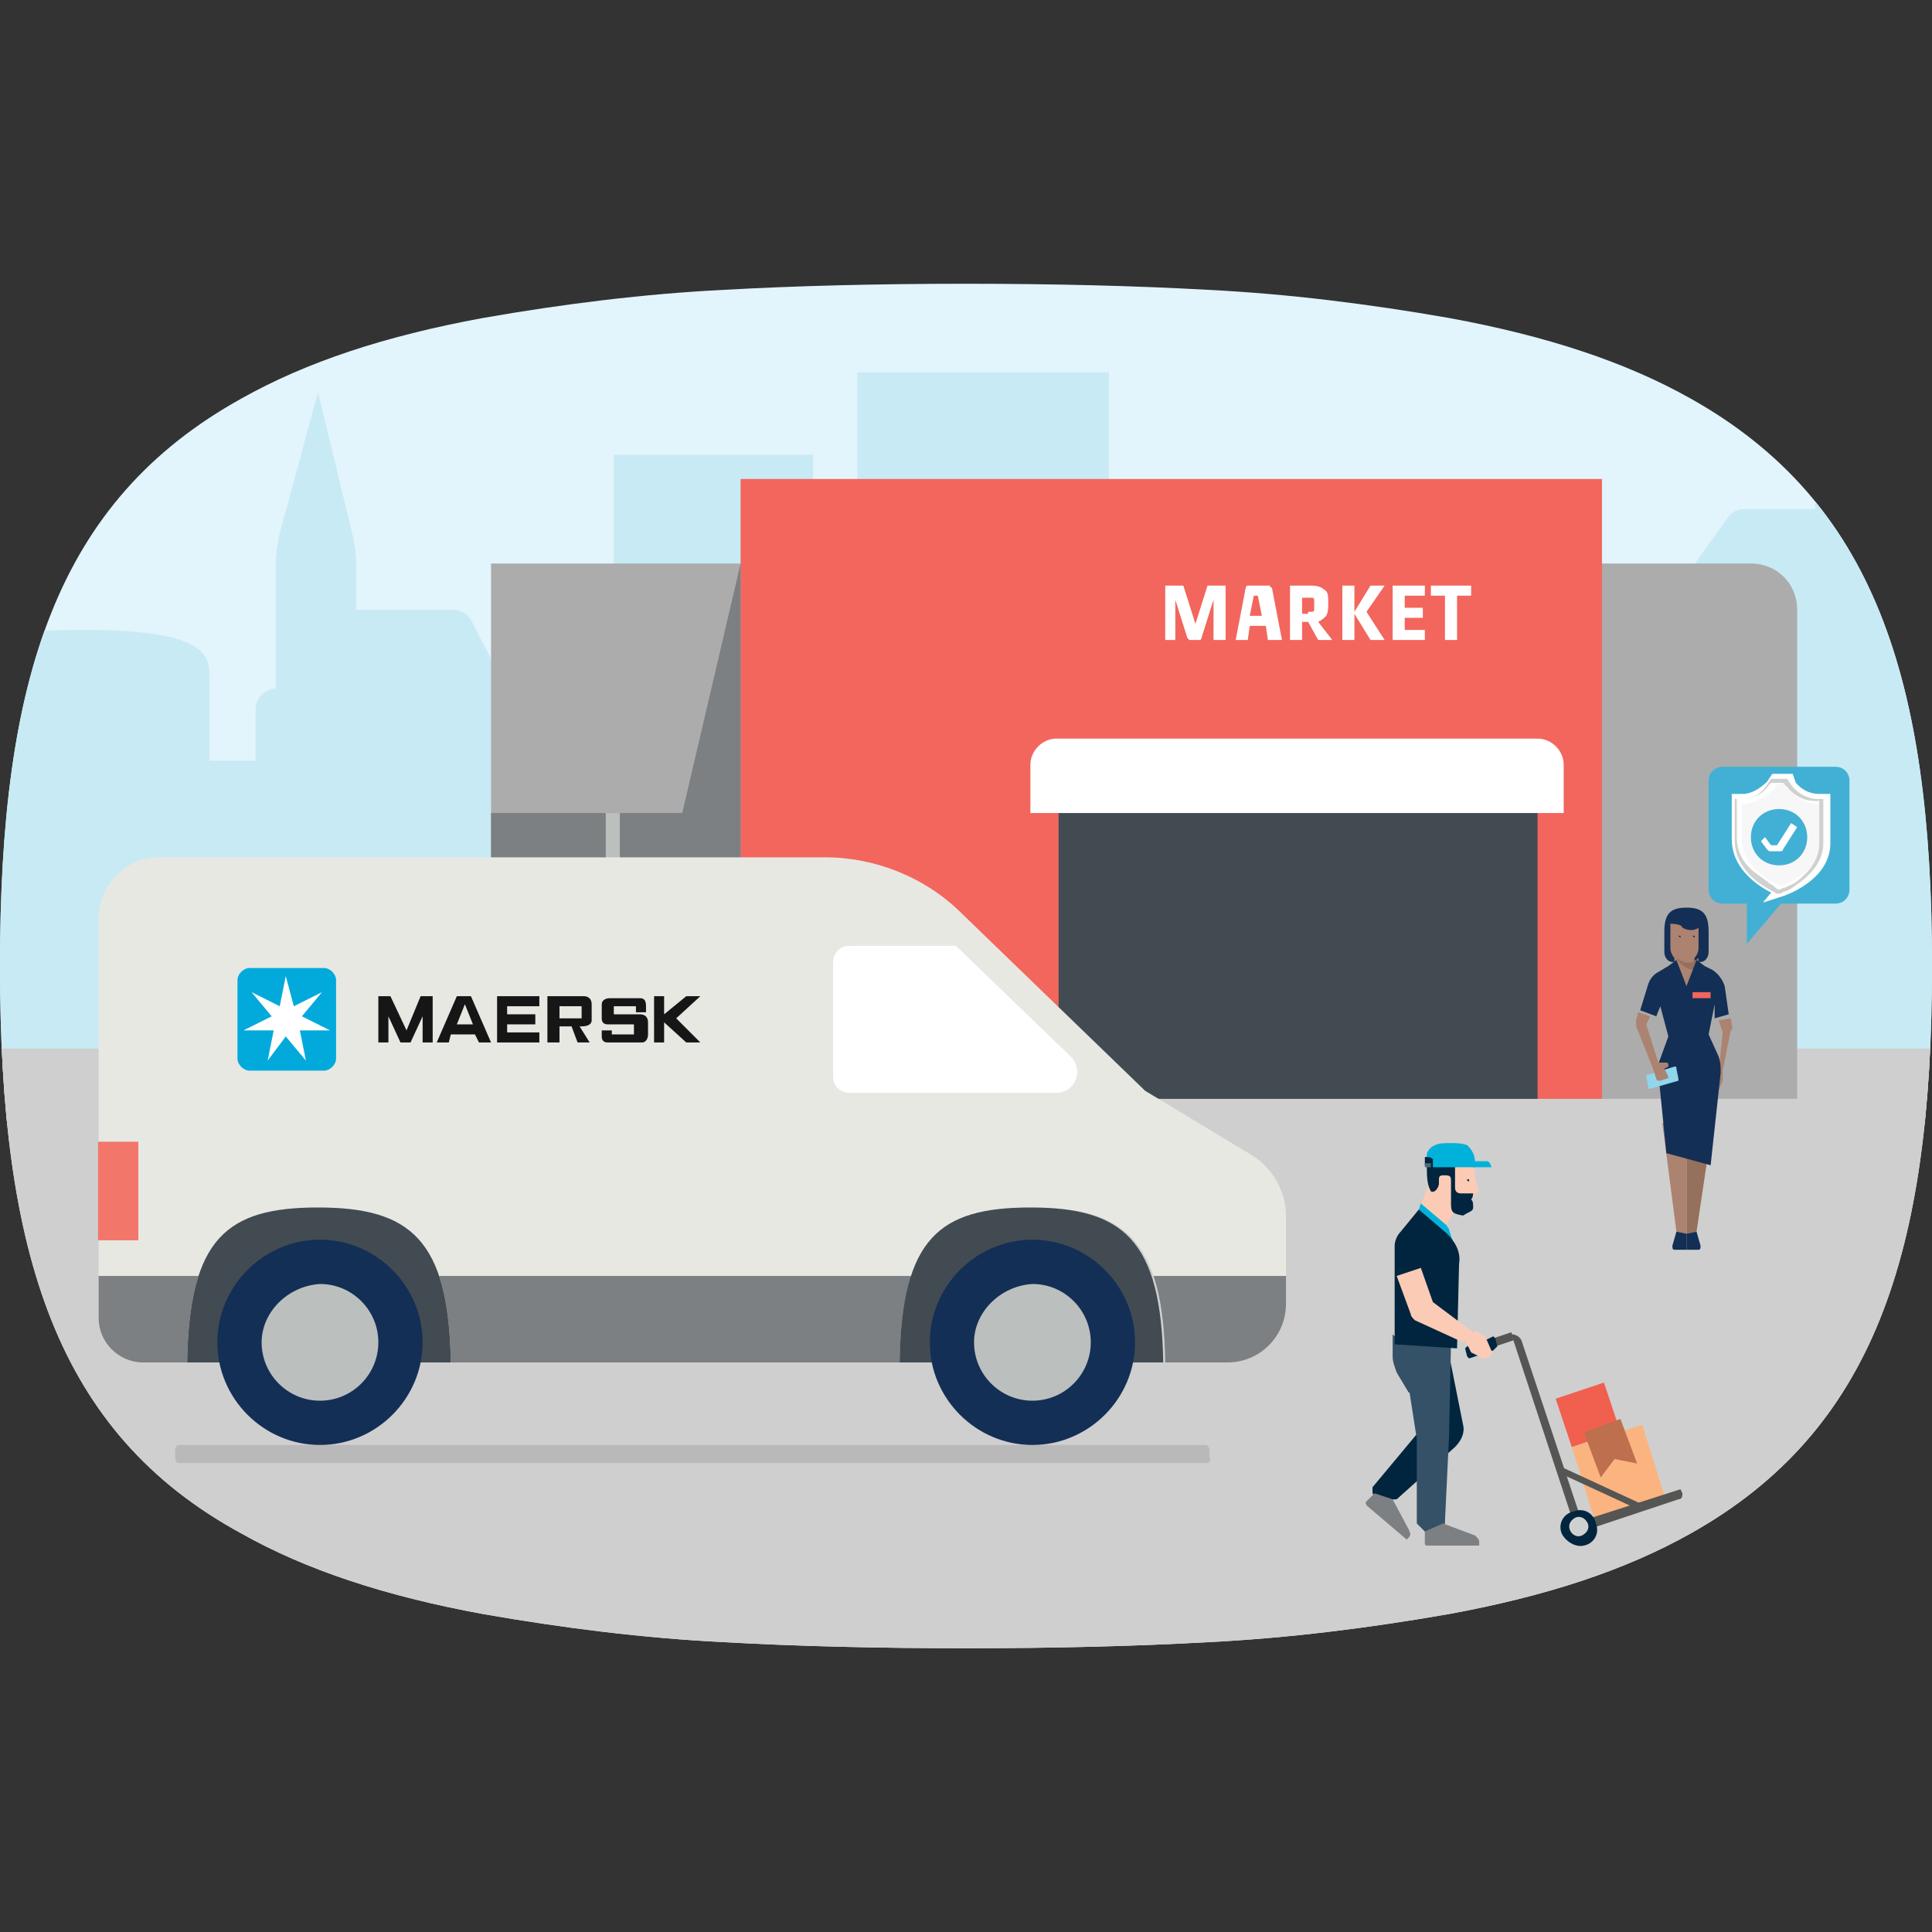
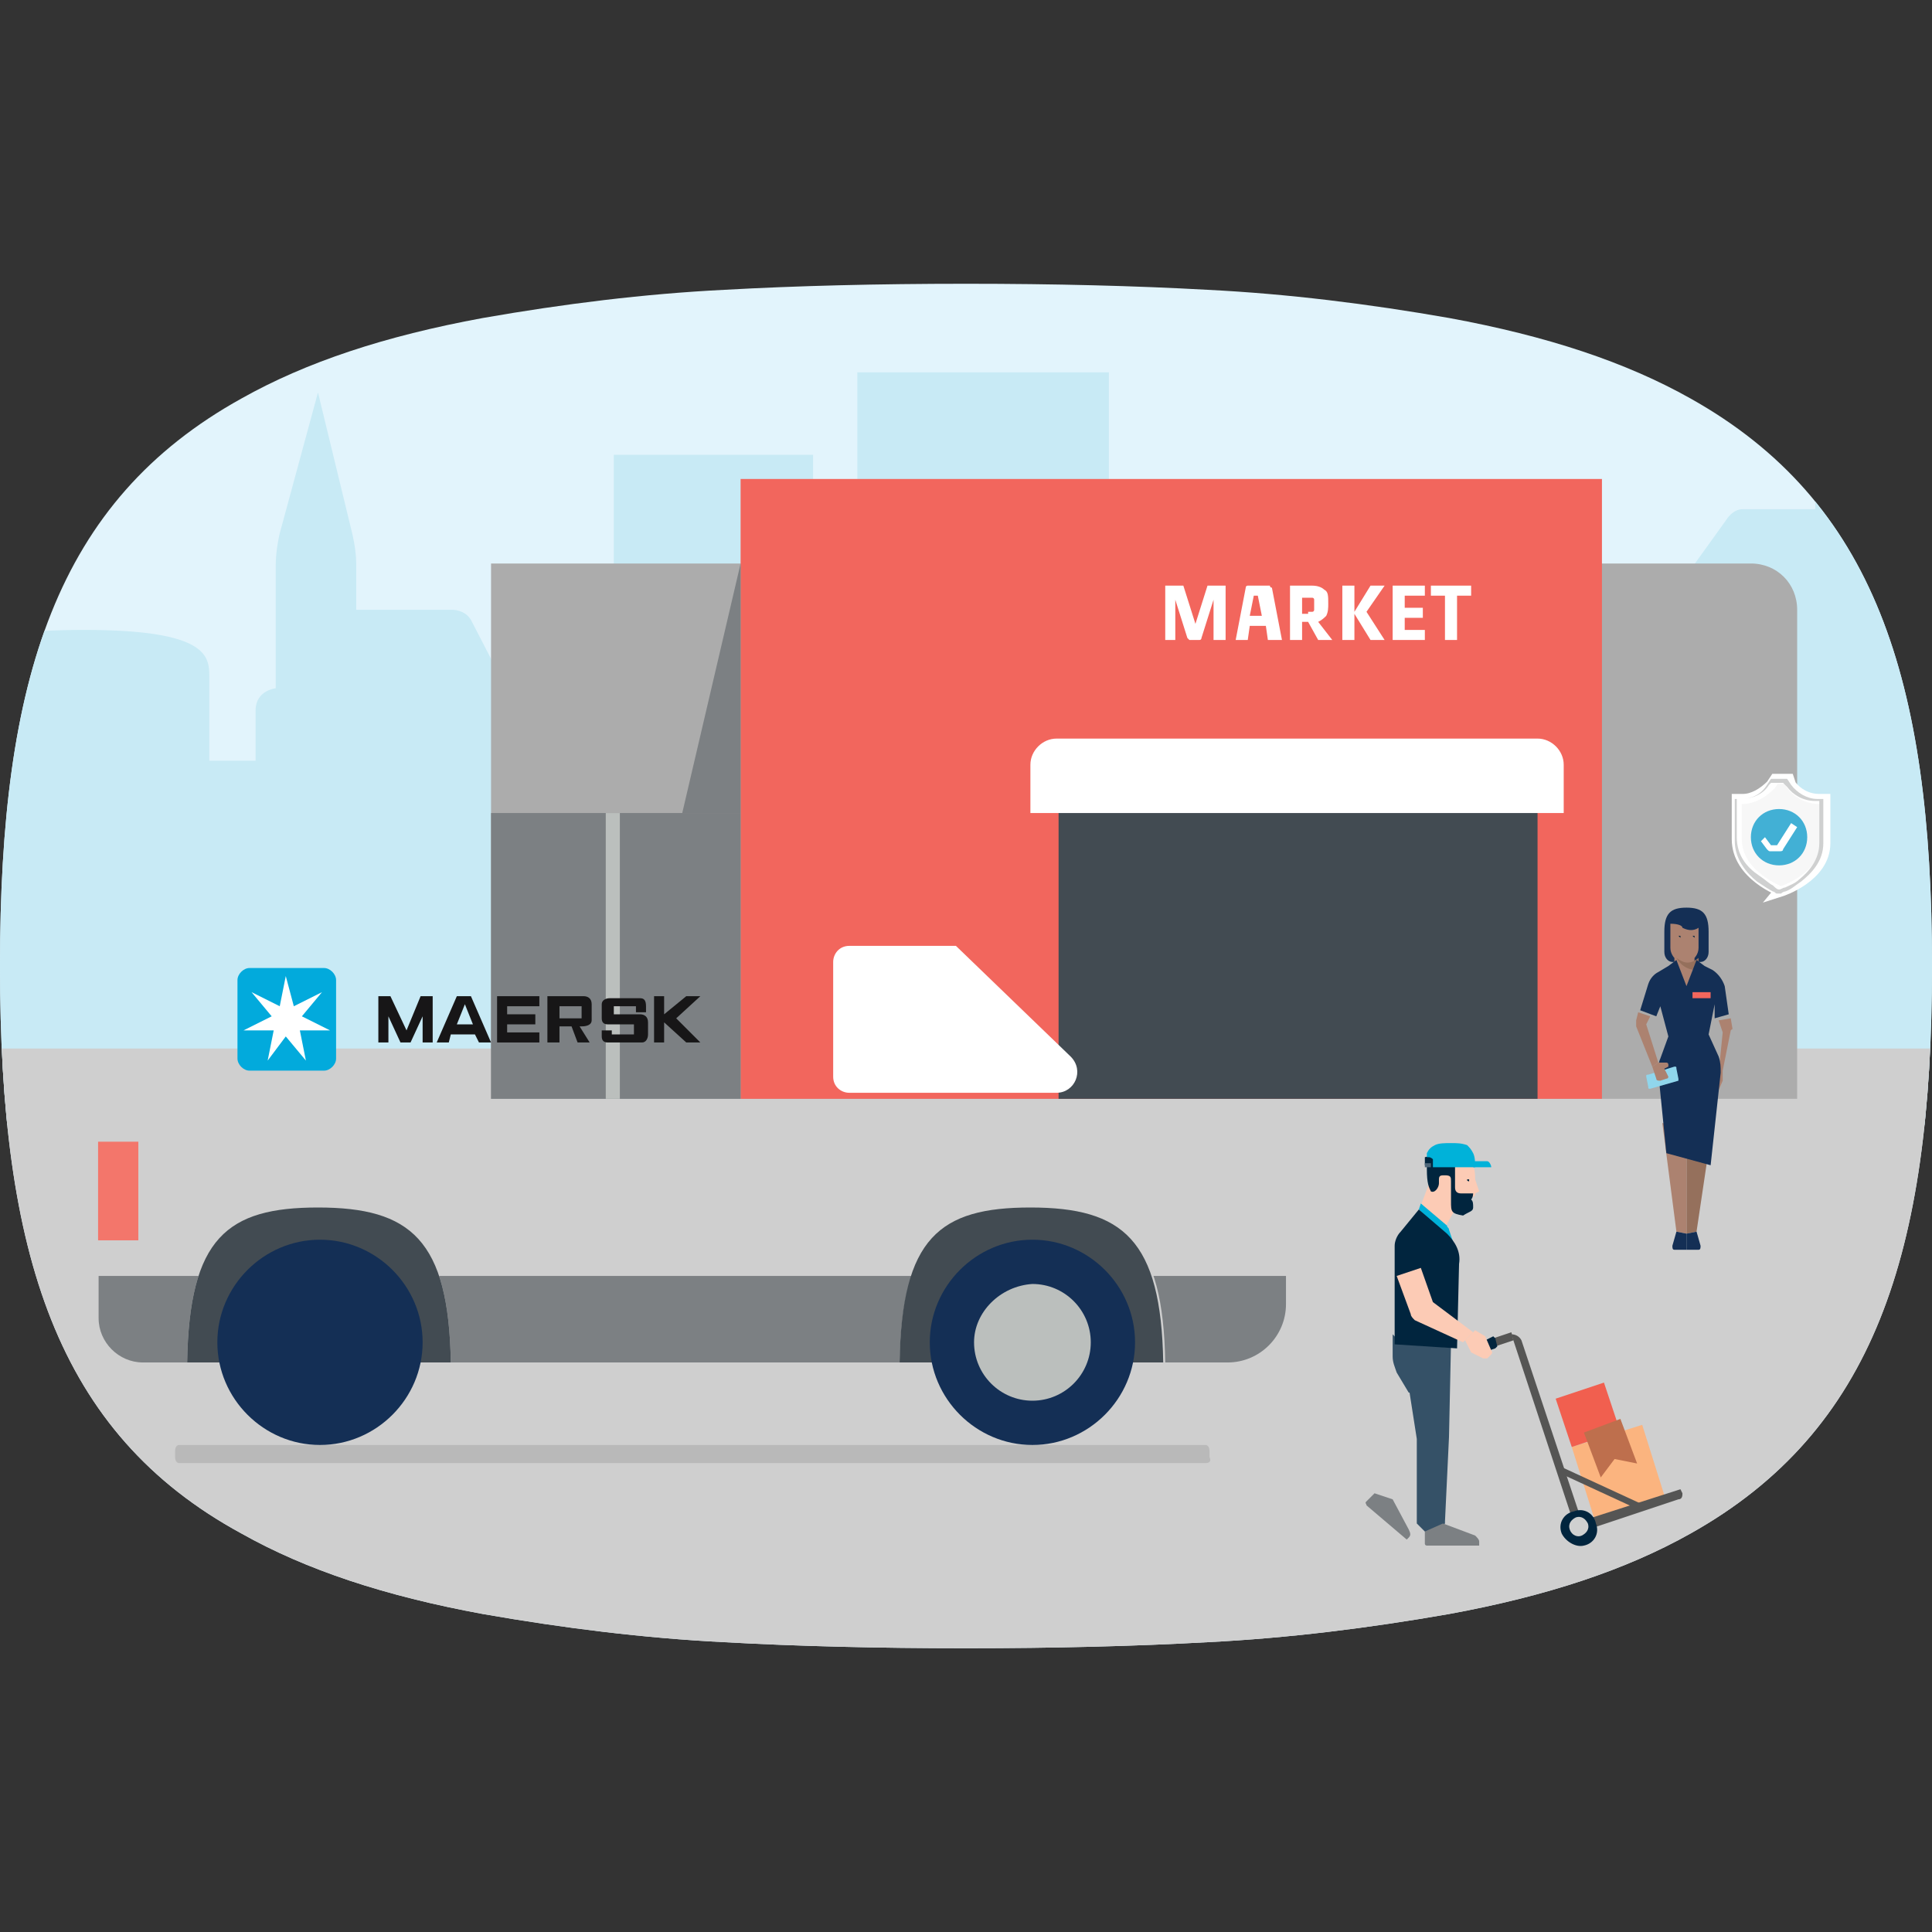
<svg xmlns="http://www.w3.org/2000/svg" xmlns:xlink="http://www.w3.org/1999/xlink" version="1.1" id="Layer_1" x="0px" y="0px" viewBox="0 0 96 96" style="enable-background:new 0 0 96 96;" xml:space="preserve">
  <rect x="0" y="0" width="96" height="96" fill="#333333" stroke="none" />
  <style type="text/css">
	.st0{fill:#E2F4FC;}
	.st1{clip-path:url(#SVGID_00000021082908471578710300000018298430797583861680_);}
	.st2{fill:#E5E5E5;}
	.st3{fill:#C2E5E2;}
	.st4{fill:#F37968;}
	.st5{fill:#555554;}
	.st6{fill:#FFFFFF;}
	.st7{fill:none;stroke:#F3735F;stroke-width:5.096;stroke-miterlimit:41.26;}
	.st8{fill:#878787;}
	.st9{fill:none;stroke:#878787;stroke-width:5.096;stroke-miterlimit:41.26;}
	.st10{fill:#FBB57F;}
	.st11{fill:#BF6E4D;}
	.st12{fill:#BF6E4D;stroke:#BF6E4D;stroke-width:1.081;stroke-miterlimit:41.26;}
	.st13{fill:#F15F4F;}
	.st14{fill:none;stroke:#F15F4F;stroke-width:4.126;stroke-miterlimit:41.26;}
	.st15{fill:none;stroke:#F15F4F;stroke-width:4;stroke-miterlimit:41.26;}
	.st16{fill:#F26A57;}
	.st17{fill:#F7F7F7;}
	.st18{clip-path:url(#SVGID_00000121237904270946245870000000205077857245690273_);}
	.st19{fill-rule:evenodd;clip-rule:evenodd;fill:#E5F5FC;}
	
		.st20{clip-path:url(#SVGID_00000073705237894522092860000000468176232742472886_);fill-rule:evenodd;clip-rule:evenodd;fill:#CFCFCF;}
	.st21{fill:#DCDBDB;}
	.st22{fill:none;}
	.st23{fill-rule:evenodd;clip-rule:evenodd;fill:none;}
	.st24{fill:#4DB5AB;}
	.st25{fill:#FFA201;}
	.st26{fill:#963700;}
	.st27{clip-path:url(#SVGID_00000090268888926399264790000013299713354109964693_);}
	.st28{fill:#B0DFDC;}
	.st29{fill:#EDF8FC;}
	.st30{clip-path:url(#SVGID_00000090268888926399264790000013299713354109964693_);fill:#CFCFCF;}
	.st31{fill:#00B2D9;}
	.st32{fill:#F7F8F8;}
	.st33{fill:#EDEDEE;}
	.st34{fill:#E2E2E2;}
	.st35{fill:#010101;}
	.st36{fill:#01253E;}
	.st37{fill:#CFD0D0;}
	.st38{clip-path:url(#SVGID_00000040553745619232572340000005606348182116392364_);}
	.st39{clip-path:url(#SVGID_00000092452872527001967450000010902504163499686571_);}
	.st40{fill:#868686;}
	.st41{fill:none;stroke:#868686;stroke-width:5.096;stroke-miterlimit:41.26;}
	.st42{fill:#FBB47F;}
	.st43{fill:#BE6F4D;}
	.st44{fill:#BE6F4D;stroke:#BE6F4D;stroke-width:1.081;stroke-miterlimit:41.26;}
	.st45{fill:#727272;}
	.st46{fill:#FFD188;}
	.st47{fill:#FCB33C;}
	.st48{fill:#F99E1C;}
	.st49{clip-path:url(#SVGID_00000148630150023992079550000007170701569776646820_);}
	.st50{fill:#0475B1;}
	.st51{fill:#FBAB2A;}
	.st52{fill-rule:evenodd;clip-rule:evenodd;fill:#6C4B3F;}
	.st53{fill:#6C4B3F;}
	.st54{fill:#B5816B;}
	.st55{fill:#FEC668;}
	.st56{fill:#F36F21;}
	.st57{fill:#BFC8CF;}
	.st58{fill:#E8E7E7;}
	.st59{fill:#ACACAC;}
	.st60{fill:#E5F5FC;}
	.st61{opacity:0.85;fill:#898989;enable-background:new    ;}
	.st62{fill:#CBD1D6;}
	.st63{clip-path:url(#SVGID_00000170975059123007128220000006403761037087132802_);fill:#A2D7E9;}
	.st64{clip-path:url(#SVGID_00000178914738752228052820000015227047493868367779_);fill:#A2D7E9;}
	.st65{fill:#F36F5C;}
	.st66{fill:#C6E6F1;}
	.st67{fill:#F6BA82;}
	.st68{fill:#FFECCC;}
	.st69{fill:#434B53;}
	.st70{fill:#41ADD2;}
	.st71{fill:#CFE7F5;}
	.st72{fill:#05253B;}
	.st73{fill:#BBBEBB;}
	.st74{fill:#CFCFCE;}
	.st75{opacity:0.5;}
	.st76{fill:#C7C6C5;}
	.st77{fill:#00A9DB;}
	.st78{fill:#171718;}
	.st79{opacity:0.4;fill:#606161;enable-background:new    ;}
	.st80{fill:#777877;}
	.st81{fill:#AD836F;}
	.st82{fill:#966F5B;}
	.st83{fill:#71C4BC;}
	.st84{opacity:0.4;fill:#606161;}
	.st85{fill:#6E6C6B;}
	.st86{fill:#E8E8E3;}
	.st87{fill:#171617;}
	.st88{fill:#02AADC;}
	.st89{fill:#F3766B;}
	.st90{fill:#424B52;}
	.st91{fill:#142F55;}
	.st92{fill:#BBBFBD;}
	.st93{fill:#7C8083;}
	.st94{fill:#5FC4B8;}
	.st95{fill:#FAC194;}
	.st96{fill:#BF6E4C;}
	.st97{fill:#D09780;}
	.st98{fill:#FCE0C9;}
	.st99{fill:#FCC89F;}
	.st100{fill:#FCD3B4;}
	.st101{fill:#B6DFF4;}
	.st102{fill-rule:evenodd;clip-rule:evenodd;fill:#B6DFF4;}
	.st103{fill:#E2F3F8;}
	
		.st104{opacity:0.85;clip-path:url(#SVGID_00000150801637717186271950000011149358453439454387_);fill:#898989;enable-background:new    ;}
	.st105{clip-path:url(#SVGID_00000150801637717186271950000011149358453439454387_);}
	.st106{fill:#C8EAF5;}
	.st107{fill:#9DA1A5;}
	.st108{fill:#F2665D;}
	.st109{fill:#95705C;}
	.st110{fill:#AC8270;}
	.st111{fill:#FCCEBA;}
	.st112{fill:#04253C;}
	.st113{fill:#90D6EC;}
	.st114{clip-path:url(#SVGID_00000117637003605510227260000004829734836255463552_);}
	.st115{clip-path:url(#SVGID_00000139990490750040806700000006247926215897913023_);}
	.st116{clip-path:url(#SVGID_00000039813762327120322640000009818030803003468453_);}
	.st117{fill:#355167;}
	.st118{fill:#FCCBB5;}
	.st119{fill:#4E677A;}
	.st120{fill:#777777;}
	.st121{fill:#959595;}
	.st122{clip-path:url(#SVGID_00000115486252989356540810000013242132502018229663_);}
	.st123{clip-path:url(#SVGID_00000115486252989356540810000013242132502018229663_);fill:#CFCFCF;}
	.st124{clip-path:url(#SVGID_00000002365544430618602860000010703781235347498626_);}
	.st125{clip-path:url(#SVGID_00000168116518483875243800000008526008161819128218_);}
	.st126{clip-path:url(#SVGID_00000168116518483875243800000008526008161819128218_);fill:#CFCFCF;}
	.st127{clip-path:url(#SVGID_00000105401935501415394750000016536086982484472745_);}
	.st128{clip-path:url(#SVGID_00000065777149642310474520000006350938567491656121_);}
	.st129{clip-path:url(#SVGID_00000121275862894186316570000012657601012860768674_);}
	.st130{clip-path:url(#SVGID_00000017497165389335851560000007308854456844800647_);}
	.st131{clip-path:url(#SVGID_00000017497165389335851560000007308854456844800647_);fill:#CFCFCF;}
	.st132{clip-path:url(#SVGID_00000148651210376887656930000011521647790048771212_);}
	.st133{clip-path:url(#SVGID_00000054258132300819596440000009357124140250518418_);}
	.st134{fill-rule:evenodd;clip-rule:evenodd;fill:#CFCFCF;}
	
		.st135{clip-path:url(#SVGID_00000094576809211616789360000008581749392266503823_);fill-rule:evenodd;clip-rule:evenodd;fill:#CFCFCF;}
	.st136{opacity:0.2;fill:#606161;enable-background:new    ;}
	.st137{clip-path:url(#SVGID_00000064314225823184377720000003202862314890827149_);}
	.st138{clip-path:url(#SVGID_00000157275105870474454310000000069691016733142710_);}
	
		.st139{clip-path:url(#SVGID_00000119818101994402461430000010158533020108134299_);fill-rule:evenodd;clip-rule:evenodd;fill:#CFCFCF;}
	.st140{clip-path:url(#SVGID_00000119818101994402461430000010158533020108134299_);}
	.st141{clip-path:url(#SVGID_00000165952805708035417010000016870825296181678505_);fill:#E5E5E5;}
	.st142{clip-path:url(#SVGID_00000084494688218838521770000018057224995103436452_);}
	.st143{fill:none;stroke:#00AEEF;stroke-width:0.5;stroke-miterlimit:41.26;}
	.st144{fill:none;stroke:#00AEEF;stroke-width:0.5;stroke-miterlimit:41.26;stroke-dasharray:4.988,4.988;}
	.st145{clip-path:url(#SVGID_00000103228127540583685270000001739439605021896638_);}
	.st146{fill:none;stroke:#878787;stroke-width:0.1;stroke-miterlimit:41.26;}
	.st147{clip-path:url(#SVGID_00000000215045442593091730000006878071247750654141_);}
	.st148{clip-path:url(#SVGID_00000011021891457582495920000014302406147661813127_);}
	.st149{clip-path:url(#SVGID_00000011021891457582495920000014302406147661813127_);fill:#F7F7F7;}
	.st150{clip-path:url(#SVGID_00000142866448852167353190000017298206263154607294_);}
	
		.st151{clip-path:url(#SVGID_00000173143804670325863260000017943170072967949484_);fill-rule:evenodd;clip-rule:evenodd;fill:#CFCFCF;}
	.st152{clip-path:url(#SVGID_00000007411479316179079040000002475226462251879334_);}
	.st153{clip-path:url(#SVGID_00000170963085263808478760000013455897763573409437_);}
	
		.st154{clip-path:url(#SVGID_00000065776483188495138190000007123431601574257073_);fill-rule:evenodd;clip-rule:evenodd;fill:#CFCFCF;}
	.st155{clip-path:url(#SVGID_00000065776483188495138190000007123431601574257073_);}
	.st156{clip-path:url(#SVGID_00000025443748976823551010000003189000750143187343_);fill:#E5E5E5;}
	.st157{clip-path:url(#SVGID_00000121992676622670243050000002932259872799947400_);}
	
		.st158{clip-path:url(#SVGID_00000091000615303104279180000011410997157517050759_);fill-rule:evenodd;clip-rule:evenodd;fill:#CFCFCF;}
	.st159{clip-path:url(#SVGID_00000091000615303104279180000011410997157517050759_);}
	.st160{clip-path:url(#SVGID_00000084530111174916455820000008930039661344266393_);fill:#E5E5E5;}
	.st161{clip-path:url(#SVGID_00000053529663833961148150000005969204347534168223_);}
	.st162{fill:none;stroke:#00AEEF;stroke-width:0.5;stroke-miterlimit:41.26;stroke-dasharray:4.99,4.99;}
	.st163{clip-path:url(#SVGID_00000089554613232487101230000002747880815790565026_);}
	.st164{clip-path:url(#SVGID_00000005250835056293606820000012141259810912078509_);}
	
		.st165{clip-path:url(#SVGID_00000066504623369896880860000002616410986794887851_);fill-rule:evenodd;clip-rule:evenodd;fill:#CFCFCF;}
	.st166{clip-path:url(#SVGID_00000051379961011339036880000008150794461186033553_);}
	.st167{clip-path:url(#SVGID_00000169554557719459185370000006057025266610014083_);}
	
		.st168{clip-path:url(#SVGID_00000008845828282460615150000005036011120822240939_);fill-rule:evenodd;clip-rule:evenodd;fill:#CFCFCF;}
	.st169{clip-path:url(#SVGID_00000008845828282460615150000005036011120822240939_);}
	.st170{clip-path:url(#SVGID_00000086683608279647161310000000542200172702732687_);fill:#E5E5E5;}
	.st171{clip-path:url(#SVGID_00000081616050313965941800000000262024301266888596_);}
	.st172{fill:none;stroke:#00AEEF;stroke-width:0.5;stroke-miterlimit:41.26;stroke-dasharray:5.011,5.011;}
	.st173{clip-path:url(#SVGID_00000119083827661116668020000014073443080004790418_);}
	.st174{clip-path:url(#SVGID_00000072257612670075862870000009432466762918886070_);}
	
		.st175{clip-path:url(#SVGID_00000031915062973716198810000014389546634504805261_);fill-rule:evenodd;clip-rule:evenodd;fill:#CFCFCF;}
	.st176{clip-path:url(#SVGID_00000183967920315382558960000002243928186805177016_);}
	.st177{clip-path:url(#SVGID_00000146461055385635041660000018274054349010244242_);}
	
		.st178{clip-path:url(#SVGID_00000139286483926597699070000014421136566054084507_);fill-rule:evenodd;clip-rule:evenodd;fill:#CFCFCF;}
	.st179{clip-path:url(#SVGID_00000139286483926597699070000014421136566054084507_);}
	.st180{clip-path:url(#SVGID_00000047759568699190087210000017088092293885392312_);fill:#E5E5E5;}
	.st181{clip-path:url(#SVGID_00000046304993507785961510000001654395992962744714_);}
	.st182{fill:#42B0D5;}
	.st183{fill:#F7F7F7;stroke:#FFFFFF;stroke-width:0.5;stroke-miterlimit:10;}
	.st184{fill-rule:evenodd;clip-rule:evenodd;fill:#CFD0D0;}
	.st185{fill-rule:evenodd;clip-rule:evenodd;fill:#FFFFFF;}
	.st186{clip-path:url(#SVGID_00000177459311638640892370000008921471835030919083_);}
	
		.st187{clip-path:url(#SVGID_00000072992523701638615900000017956560736110960564_);fill-rule:evenodd;clip-rule:evenodd;fill:#CFCFCF;}
	.st188{clip-path:url(#SVGID_00000077286555969224211730000017518339368212344746_);}
	.st189{clip-path:url(#SVGID_00000088820272928460690090000000603626034783711400_);}
	.st190{fill:#CFCFCF;}
	.st191{clip-path:url(#SVGID_00000174583509897512952530000010059407683392393860_);}
	.st192{clip-path:url(#SVGID_00000081639910733397100990000009893099027718929050_);}
</style>
  <g>
    <path class="st0" d="M48,14.1c4.4,0,8.4,0.1,12,0.3c4,0.2,8,0.7,12,1.4c4.9,0.9,8.8,2.2,12,4c9.1,5.1,12,13.9,12,28.2   c0,14.3-2.9,23.1-12,28.2c-3.2,1.8-7.1,3.1-12,4c-4,0.7-8,1.2-12,1.4c-3.6,0.2-7.6,0.3-12,0.3s-8.4-0.1-12-0.3c-4-0.2-8-0.7-12-1.4   c-4.9-0.9-8.8-2.2-12-4C2.8,71.2,0,62.3,0,48c0-14.3,2.8-23.1,12-28.2c3.2-1.8,7.1-3.1,12-4c4-0.7,8-1.2,12-1.4   C39.6,14.2,43.6,14.1,48,14.1L48,14.1z" />
    <g>
      <defs>
        <path id="SVGID_00000132054842832595328100000016410917210345413509_" d="M48,14.1c4.4,0,8.4,0.1,12,0.3c4,0.2,8,0.7,12,1.4     c4.9,0.9,8.8,2.2,12,4c9.1,5.1,12,13.9,12,28.2c0,14.3-2.9,23.1-12,28.2c-3.2,1.8-7.1,3.1-12,4c-4,0.7-8,1.2-12,1.4     c-3.6,0.2-7.6,0.3-12,0.3s-8.4-0.1-12-0.3c-4-0.2-8-0.7-12-1.4c-4.9-0.9-8.8-2.2-12-4C2.8,71.2,0,62.3,0,48     c0-14.3,2.8-23.1,12-28.2c3.2-1.8,7.1-3.1,12-4c4-0.7,8-1.2,12-1.4C39.6,14.2,43.6,14.1,48,14.1L48,14.1z" />
      </defs>
      <clipPath id="SVGID_00000168801392328474789980000017045583895084114360_">
        <use xlink:href="#SVGID_00000132054842832595328100000016410917210345413509_" style="overflow:visible;" />
      </clipPath>
      <g style="clip-path:url(#SVGID_00000168801392328474789980000017045583895084114360_);">
        <g>
          <path class="st106" d="M98.3,36.6c-0.8,0-1.1,0-1.1,0v-6.7c0,0,0-0.2,0.2-0.2h1.2L96,25.8c0,0-0.3-0.5-0.9-0.5h-3.3v-1.6h-1.6      v1.6h-3.6c-0.5,0-0.8,0.5-0.8,0.5L83,29.7h1.1c0,0,0.2,0,0.2,0.2v3.2L83,34.5c0,0,0,1.5,0,2c0,0.3-0.1,0.5-0.7,0.5      c-0.2,0-1.5,0-1.7,0v-5.4c0,0,0-0.2,0.2-0.2c0.2,0,0.8,0,1.2,0l-3.2-3.7c0,0-0.4-0.4-1-0.4h-1.7v-1.8h-1.6v1.8h-3.6      c-0.5,0-0.8,0.4-0.8,0.4l-3.2,3.7h1v5.1c0,0.5-0.5,0.6-0.5,0.6l-2,0v-1.3h0.1c0.6,0,1.1-0.5,1.1-1.1v-1.4c0-0.6-0.5-1.1-1.1-1.1      h-1.1c-0.6,0-1.1,0.5-1.1,1.1v1.4c0,0.6,0.5,1.1,1.1,1.1h0.1V37l-3.3,0v-1.6h0.1c0.7,0,1.3-0.6,1.3-1.3v-1.5      c0-0.7-0.6-1.3-1.3-1.3h-1.2c-0.7,0-1.3,0.6-1.3,1.3v1.5c0,0.7,0.6,1.3,1.3,1.3h0.1V37l-2.5,0c0-1.3,0-10.3,0-11.5      C57.8,24,56,24,56,24h-0.9v-5.5H42.6V35l-0.8,0l-1.4-1.7V22.6h-9.9v13.6c0,0.7-0.7,0.7-0.7,0.7h-1.7c0-0.2-0.1-1.2-1.4-1.2      c0-1.7-1.4-1.8-1.4-1.8H25l-1.6-3.1c-0.3-0.5-0.9-0.5-0.9-0.5h-4.8V28c0-0.7-0.2-1.5-0.2-1.5l-1.7-7l-1.9,7c0,0-0.2,0.8-0.2,1.6      v6.1c0,0-1,0.1-1,1.1v2.5c0,0-0.6,0-2.3,0v-4.2c0-1-0.1-2.3-6.2-2.3c-6.5,0-6.6,1.3-6.6,2.3v4.3c0,0-1.8,0-3.4,0      c-3.2,0-3.3,18-3.3,18l108.8,0v-18C99.7,37.8,99.7,36.6,98.3,36.6z" />
        </g>
        <polygon class="st190" points="98.6,52.1 -6.9,52.1 -6.7,87.9 96.6,87.9    " />
      </g>
    </g>
    <g>
      <defs>
        <path id="SVGID_00000181795847030358380670000018362346160505686963_" d="M48,14.1c4.4,0,8.4,0.1,12,0.3c4,0.2,8,0.7,12,1.4     c4.9,0.9,8.8,2.2,12,4c9.1,5.1,12,13.9,12,28.2c0,14.3-2.9,23.1-12,28.2c-3.2,1.8-7.1,3.1-12,4c-4,0.7-8,1.2-12,1.4     c-3.6,0.2-7.6,0.3-12,0.3s-8.4-0.1-12-0.3c-4-0.2-8-0.7-12-1.4c-4.9-0.9-8.8-2.2-12-4C2.8,71.2,0,62.3,0,48     c0-14.3,2.8-23.1,12-28.2c3.2-1.8,7.1-3.1,12-4c4-0.7,8-1.2,12-1.4C39.6,14.2,43.6,14.1,48,14.1L48,14.1z" />
      </defs>
      <clipPath id="SVGID_00000010289010687581201680000012027015374234994610_">
        <use xlink:href="#SVGID_00000181795847030358380670000018362346160505686963_" style="overflow:visible;" />
      </clipPath>
      <g style="clip-path:url(#SVGID_00000010289010687581201680000012027015374234994610_);">
        <path class="st59" d="M24.4,54.6V28H87c1.3,0,2.3,1,2.3,2.3v24.3" />
        <rect x="36.8" y="23.8" class="st108" width="42.8" height="30.8" />
        <rect x="52.6" y="39.4" class="st90" width="23.8" height="15.2" />
        <rect x="24.4" y="40.4" class="st93" width="12.4" height="14.2" />
        <path class="st6" d="M77.7,40.4V38c0-0.7-0.6-1.3-1.3-1.3H52.5c-0.7,0-1.3,0.6-1.3,1.3v2.4H77.7z" />
        <g>
          <path class="st6" d="M57.9,31.8v-2.7h0.9l0.6,1.9l0.6-1.9h0.9v2.7h-0.6v-2l-0.6,1.9c0,0,0,0.1-0.1,0.1c0,0,0,0-0.1,0h-0.3      c0,0-0.1,0-0.1,0c0,0,0,0-0.1-0.1l-0.6-1.9v2H57.9z" />
          <path class="st6" d="M63,31.8l-0.1-0.7h-0.8l-0.1,0.7h-0.6l0.5-2.6c0,0,0-0.1,0.1-0.1c0,0,0.1,0,0.1,0h0.9c0.1,0,0.1,0,0.1,0      c0,0,0,0.1,0.1,0.1l0.5,2.6H63z M62.3,29.6l-0.2,1h0.6l-0.2-1H62.3z" />
          <path class="st6" d="M66.2,31.8h-0.7L65,30.9h-0.3v0.9h-0.6v-2.7h1.1c0.3,0,0.5,0.1,0.6,0.2C66,29.4,66,29.6,66,30      c0,0.2,0,0.4-0.1,0.6c-0.1,0.1-0.2,0.2-0.4,0.3L66.2,31.8z M65,30.4c0.1,0,0.2,0,0.2,0c0.1,0,0.1-0.1,0.1-0.1c0-0.1,0-0.2,0-0.3      c0-0.1,0-0.2,0-0.2c0-0.1-0.1-0.1-0.1-0.1s-0.1,0-0.2,0h-0.3v0.8H65z" />
          <path class="st6" d="M67.9,30.4l0.9,1.4h-0.7l-0.8-1.3v1.3h-0.6v-2.7h0.6v1.3l0.8-1.3h0.7L67.9,30.4z" />
          <path class="st6" d="M70.8,29.1v0.5h-1v0.6h0.9v0.5h-0.9v0.6h1v0.5h-1.6v-2.7H70.8z" />
          <path class="st6" d="M72.4,31.8h-0.6v-2.2h-0.7v-0.5h2v0.5h-0.7V31.8z" />
        </g>
        <polygon class="st93" points="36.8,28 33.9,40.4 36.8,40.4    " />
        <rect x="30.1" y="40.4" class="st92" width="0.7" height="14.2" />
      </g>
    </g>
    <g>
      <g>
        <polygon class="st109" points="83.8,61.3 83.8,56.1 85,56.5 84.3,61.2    " />
        <polygon class="st110" points="83.8,61.3 83.8,56.1 82.6,55.8 83.3,61.2    " />
        <path class="st91" d="M84.3,61.2l0.2,0.7c0,0.1,0,0.2-0.1,0.2h-0.6v-0.8L84.3,61.2z" />
        <path class="st91" d="M83.3,61.2l-0.2,0.7c0,0.1,0,0.2,0.1,0.2h0.6v-0.8L83.3,61.2z" />
      </g>
      <path class="st110" d="M86,51.2l-0.4,2l0,0.4c0,0,0,0,0,0.1l-0.3,0.7c0,0.1-0.1,0.1-0.1,0.1l-0.1,0l0-0.8l0.3-0.4l0.2-2l-0.2-0.6    l0.6-0.1l0.1,0.6C86.1,51.1,86.1,51.1,86,51.2z" />
      <g>
        <g>
          <path class="st91" d="M84.5,47.8c0.2,0,0.4-0.2,0.4-0.5c0-0.3,0-0.8,0-1c0-0.9-0.3-1.2-1.1-1.2c-0.8,0-1.1,0.3-1.1,1.2      c0,0.2,0,0.7,0,1c0,0.3,0.2,0.5,0.4,0.5H84.5z" />
        </g>
        <path class="st110" d="M83,45.9l0,1.2c0,0.3,0.2,0.5,0.2,0.5v0.3l0.5,1.6l0.5-1.6v-0.3c0,0,0.2-0.2,0.2-0.5c0-0.1,0-1,0-1h0     c-0.3,0.2-0.6,0.1-0.8,0C83.6,46,83.4,45.9,83,45.9" />
        <path class="st112" d="M83.5,46.6L83.5,46.6C83.4,46.6,83.4,46.6,83.5,46.6L83.5,46.6c-0.1-0.1-0.1-0.1-0.1-0.1h0.1     C83.5,46.5,83.5,46.5,83.5,46.6L83.5,46.6C83.5,46.6,83.5,46.6,83.5,46.6" />
        <path class="st112" d="M84.2,46.6L84.2,46.6C84.1,46.6,84.1,46.6,84.2,46.6L84.2,46.6c-0.1-0.1-0.1-0.1-0.1-0.1h0.1     C84.2,46.5,84.2,46.5,84.2,46.6L84.2,46.6C84.2,46.6,84.2,46.6,84.2,46.6" />
        <path class="st109" d="M84.4,47.6v0.3l-0.1,0.3c-0.7,0-1-0.6-1-0.6C83.6,47.8,83.9,48,84.4,47.6" />
      </g>
      <polygon class="st6" points="84.4,47.9 84.4,49 83.8,49.5 83.2,49 83.3,47.8 83.8,49.5   " />
      <path class="st91" d="M85.2,50.6l0.7-0.2l-0.2-1.4c-0.1-0.3-0.3-0.6-0.6-0.8l-0.4-0.2l-0.4-0.3l-0.5,1.3l-0.5-1.3l-0.4,0.3    l-0.5,0.3c-0.2,0.1-0.4,0.3-0.5,0.6l-0.4,1.3l0.8,0.3l0.2-0.5l0.4,1.5l-0.4,1.1c-0.1,0.2-0.1,0.5-0.1,0.7l0.4,4l2.2,0.6l0.5-4.6    c0-0.3,0-0.5-0.1-0.8l-0.5-1.1l0.3-1.5L85.2,50.6z" />
      <path class="st113" d="M83.4,53.7L82,54.1c-0.1,0-0.1,0-0.1-0.1l-0.1-0.5c0-0.1,0-0.1,0.1-0.1l1.3-0.4c0.1,0,0.1,0,0.1,0.1    l0.1,0.5C83.4,53.6,83.4,53.7,83.4,53.7z" />
      <path class="st110" d="M82.7,53.1l0.2-0.1c0,0,0,0,0-0.1l0,0c0,0,0-0.1-0.1-0.1l-0.4,0L82.1,53l0.2,0.6c0,0.1,0.1,0.1,0.2,0.1    l0.3-0.1c0.1,0,0.1-0.1,0.1-0.1L82.7,53.1z" />
      <path class="st110" d="M82.1,53l-0.8-2c0-0.1,0-0.2,0-0.3l0.1-0.4l0.6,0.2l-0.2,0.4l0.6,1.9L82.1,53z" />
      <rect x="84.1" y="49.3" class="st108" width="0.9" height="0.3" />
    </g>
    <g>
-       <path class="st36" d="M69.4,67.2l0.4,1.1l0.9,2.6l-2.5,3c0,0,0,0.1,0,0.1v0.2l0.3,0.4l0.8-0.1c0,0,0.1,0,0.1,0l2.9-2.6    c0.3-0.3,0.5-0.7,0.4-1.1L72,67.3L69.4,67.2z" />
      <path class="st117" d="M72.1,66.7l-0.1,4.7l-0.2,4.2c0,0,0,0.1,0,0.1l-0.5,0.5l-0.4,0l-0.5-0.5c0,0,0-0.1,0-0.1l0-4.1l-0.5-3.2    l-0.4-1.7L72.1,66.7z" />
      <path class="st117" d="M72,69.2H70l-0.6-1c-0.1-0.3-0.2-0.5-0.2-0.8l0-1.1" />
      <path class="st93" d="M70.8,76.1v0.6c0,0.1,0.1,0.1,0.1,0.1c0,0,0,0,0,0h2.6v-0.2c0-0.1-0.1-0.2-0.2-0.3l-1.6-0.6L70.8,76.1z     M68.3,74.2l-0.4,0.4c-0.1,0.1,0,0.1,0,0.2l2,1.7l0.1-0.1c0.1-0.1,0.1-0.2,0-0.4l-0.8-1.5L68.3,74.2z" />
-       <path class="st36" d="M72.9,66.9c0,0-0.1,0.1-0.1,0.1l0.1,0.4c0,0,0,0,0,0c0,0,0.1,0.1,0.1,0.1l1.2-0.4c0,0,0.1-0.1,0.1-0.1    l-0.1-0.4c0,0-0.1-0.1-0.1-0.1L72.9,66.9L72.9,66.9z" />
      <path class="st42" d="M81.6,70.8l-3.5,1.1l1.1,3.5l3.5-1.1L81.6,70.8z" />
      <path class="st13" d="M79.7,68.7l-2.4,0.8l0.8,2.4l2.4-0.8L79.7,68.7z" />
      <path class="st44" d="M79.4,71.5l0.8-0.3l0.3,0.8L80,71.9l-0.3,0.4L79.4,71.5z" />
      <path class="st5" d="M75.2,66.6l-0.9,0.3l-0.1-0.4l0.9-0.3L75.2,66.6z M81.4,75l-3.9-1.8l0.1-0.3l3.9,1.8L81.4,75z" />
      <path class="st5" d="M83.5,74l0.1,0.2c0,0.1,0,0.3-0.2,0.3l-4.8,1.6c-0.1,0-0.3,0-0.3-0.2l-0.1-0.2L83.5,74z M78.2,75.7l0.4-0.1    l-3-9c-0.1-0.2-0.3-0.3-0.5-0.3c0,0,0,0,0,0l0,0L78.2,75.7z" />
      <path class="st36" d="M77.6,76.2c-0.2-0.5,0.1-1,0.6-1.1c0.5-0.2,1,0.1,1.1,0.6c0.2,0.5-0.1,1-0.6,1.1    C78.3,76.9,77.8,76.6,77.6,76.2L77.6,76.2z" />
      <path class="st37" d="M78,76C78,76,78,76,78,76c-0.1-0.3,0.1-0.5,0.3-0.6c0.3-0.1,0.5,0.1,0.6,0.3c0.1,0.3-0.1,0.5-0.3,0.6    C78.4,76.4,78.1,76.3,78,76L78,76z" />
      <path class="st36" d="M73.8,66.6l0.2,0.5l0.3-0.1c0,0,0.1-0.1,0.1-0.1l-0.1-0.4c0,0-0.1-0.1-0.1-0.1L73.8,66.6z M70.8,57.5l0,0.4    l0.7-0.1c0-0.1,0-0.2,0-0.2c0-0.1-0.1-0.3-0.2-0.3C71.3,57.4,70.8,57.5,70.8,57.5L70.8,57.5z" />
      <path class="st118" d="M72.9,57.6c0.3,0.2,0.4,0.4,0.4,1l0.2,0.6l-0.2,0.1v0.1l-1,0.7L71.8,61l-1.2-1.1l0.3-0.8l0.2-0.5l0.5-0.6    l1-0.5C72.6,57.5,72.6,57.4,72.9,57.6" />
      <path class="st36" d="M73.2,60c0-0.2,0-0.3-0.1-0.4c0.1-0.1,0.1-0.3,0.1-0.3s-0.4,0-0.6,0c0,0,0,0,0,0c-0.2,0-0.3-0.1-0.3-0.3v-1    c0-0.1,0-0.2,0.1-0.2c0.1-0.1,0.1-0.1,0.2-0.1c0.2,0,0.6,0,0.6,0c-0.1-0.3-0.3-0.5-1.1-0.5c-0.4,0-0.7,0.1-1,0.2    c-0.1,0.1-0.2,0.2-0.2,0.4c0,0.1,0,0.2,0,0.3v0c0,0.7,0.1,0.9,0.2,1.1c0.2,0.1,0.4-0.2,0.4-0.4v-0.2c0-0.2,0.1-0.2,0.3-0.2    c0.3,0,0.3,0.1,0.3,0.3c0,0.1,0,0.8,0,1c0,0.5,0,0.6,0.6,0.7C73,60.2,73.2,60.2,73.2,60L73.2,60z" />
      <path class="st36" d="M73,58.7L73,58.7C73,58.7,73,58.6,73,58.7l0-0.1l0,0c0,0,0,0,0,0h-0.1l0,0c0,0,0,0,0,0v0.1c0,0,0,0,0,0    C72.9,58.6,72.9,58.7,73,58.7L73,58.7" />
      <path class="st31" d="M70.5,60.1l1.7,1.6L72,61.1c0-0.1-0.1-0.1-0.1-0.2l-1.3-1.1L70.5,60.1z" />
      <path class="st36" d="M72.5,62.8c0.1-0.6-0.2-1.1-0.6-1.5l-1.4-1.2l-0.9,1.1c-0.2,0.2-0.3,0.5-0.3,0.7l0,0.9l0,0l0,1.5l0,0.6    l0,1.1l0,0.8l3.1,0.2L72.5,62.8L72.5,62.8z" />
      <path class="st118" d="M72.8,66.6l0.3,0.6l0.6,0.3c0.1,0,0.1,0,0.2,0l0.2-0.2c0,0,0.1-0.1,0-0.2l-0.3-0.7l-0.5-0.3" />
      <path class="st118" d="M71.2,64.7l-0.6-1.7l-1.2,0.4l0.7,1.9c0,0.1,0.1,0.2,0.2,0.3l2.4,1.1l0.5-0.5L71.2,64.7z" />
      <path class="st31" d="M73.3,58c0-0.2,0-0.5-0.1-0.7c-0.1-0.2-0.2-0.3-0.3-0.4c-0.3-0.1-0.5-0.1-0.8-0.1c-0.3,0-0.6,0-0.8,0.1    c-0.2,0.1-0.3,0.2-0.4,0.4c0,0.1,0,0.2,0,0.2h0.1c0.1,0,0.2,0.1,0.2,0.1c0,0,0,0,0,0.1V58H73.3z" />
      <path class="st31" d="M74.1,58c0-0.1-0.1-0.3-0.2-0.3l-0.7,0V58L74.1,58L74.1,58z" />
      <path class="st119" d="M70.8,58l0-0.2h0.3V58L70.8,58L70.8,58z" />
    </g>
    <g>
      <g>
        <g>
          <g>
-             <path class="st86" d="M7.9,42.6H41c2.5,0,5,1,6.8,2.8l9.1,8.8l5.3,3.2c1,0.6,1.7,1.8,1.7,3v4.4c0,1.6-1.3,2.9-2.9,2.9h-3.1       c-0.1-6.1-2-7.7-6.6-7.7c-4.5,0-6.4,1.5-6.5,7.7H22.4c-0.1-6.1-2-7.7-6.6-7.7c-4.5,0-6.4,1.5-6.5,7.7H7.1c-1.2,0-2.2-1-2.2-2.2       v-20C5,43.9,6.3,42.6,7.9,42.6z" />
-           </g>
+             </g>
          <g>
            <defs>
              <path id="SVGID_00000117650575490035463710000000586405243947203516_" d="M7.9,42.6H41c2.5,0,5,1,6.8,2.8l9.1,8.8l5.3,3.2        c1,0.6,1.7,1.8,1.7,3v4.4c0,1.6-1.3,2.9-2.9,2.9h-3.1c-0.1-6.1-2-7.7-6.6-7.7c-4.5,0-6.4,1.5-6.5,7.7H22.4        c-0.1-6.1-2-7.7-6.6-7.7c-4.5,0-6.4,1.5-6.5,7.7H7.1c-1.2,0-2.2-1-2.2-2.2v-20C5,43.9,6.3,42.6,7.9,42.6z" />
            </defs>
            <clipPath id="SVGID_00000175324236576916518880000015002459658457474729_">
              <use xlink:href="#SVGID_00000117650575490035463710000000586405243947203516_" style="overflow:visible;" />
            </clipPath>
            <g style="clip-path:url(#SVGID_00000175324236576916518880000015002459658457474729_);">
              <path class="st93" d="M69.7,63.4v4.8H57.8c0-2.1-0.2-3.6-0.6-4.8H69.7z" />
              <path class="st93" d="M45.3,63.4c-0.4,1.2-0.6,2.7-0.6,4.8H22.4c0-2.1-0.2-3.6-0.6-4.8H45.3z" />
              <path class="st93" d="M9.9,63.4c-0.4,1.2-0.6,2.7-0.6,4.8H-0.8v-4.8H9.9z" />
            </g>
          </g>
          <g>
            <polygon class="st87" points="18.8,51.8 18.8,49.5 19.4,49.5 20.2,51.2 20.9,49.5 21.5,49.5 21.5,51.8 21,51.8 21,50.5        20.4,51.8 19.9,51.8 19.3,50.5 19.3,51.8      " />
            <path class="st87" d="M22.3,51.8h-0.6l1-2.3h0.7l1,2.3h-0.6l-0.2-0.4h-1.2L22.3,51.8z M23.5,50.9l-0.4-1l-0.4,1H23.5z" />
            <polygon class="st87" points="24.7,51.8 24.7,49.5 26.8,49.5 26.8,50 25.2,50 25.2,50.4 26.6,50.4 26.6,50.9 25.2,50.9        25.2,51.3 26.8,51.3 26.8,51.8      " />
            <path class="st87" d="M27.2,51.8v-2.3H29c0.2,0,0.4,0.1,0.4,0.4v0.8c0,0.2-0.2,0.3-0.5,0.3h-0.1l0.5,0.8h-0.6L28.4,51h-0.6v0.8       H27.2z M27.8,50.6h1.1V50h-1.1V50.6z" />
            <path class="st87" d="M30.4,51.8h-0.2c-0.2,0-0.3-0.1-0.3-0.3v-0.3h0.5v0.2h1.1v-0.5h-1.3c-0.2,0-0.3-0.1-0.3-0.3v-0.7       c0-0.2,0.2-0.3,0.4-0.3h1.5c0.2,0,0.3,0.1,0.3,0.4v0.3h-0.5V50h-1.1v0.4h1.3c0.2,0,0.4,0.1,0.4,0.4v0.6c0,0.2-0.1,0.4-0.3,0.4       H30.4z" />
            <polygon class="st87" points="32.5,51.8 32.5,49.5 33,49.5 33,50.4 34.1,49.5 34.8,49.5 33.6,50.6 34.8,51.8 34.1,51.8        33,50.8 33,51.8      " />
            <path class="st88" d="M16.7,52.6c0,0.3-0.3,0.6-0.6,0.6h-3.7c-0.3,0-0.6-0.3-0.6-0.6v-3.9c0-0.3,0.3-0.6,0.6-0.6h3.7       c0.3,0,0.6,0.3,0.6,0.6V52.6z" />
            <polygon class="st6" points="15,50.5 16,49.3 16,49.3 14.6,50 14.2,48.5 14.2,48.5 13.9,50 12.5,49.3 12.5,49.3 13.5,50.5        12.1,51.2 12.1,51.2 13.6,51.2 13.3,52.7 13.3,52.7 14.2,51.5 15.2,52.7 15.2,52.7 14.9,51.2 16.4,51.2 16.4,51.2      " />
          </g>
          <path class="st6" d="M47.5,47h-5.3c-0.5,0-0.8,0.4-0.8,0.8v5.7c0,0.5,0.4,0.8,0.8,0.8h10.3c0.9,0,1.4-1.1,0.7-1.8L47.5,47z" />
          <rect x="5" y="56.7" transform="matrix(-1 -1.224647e-16 1.224647e-16 -1 11.874 118.331)" class="st89" width="2" height="4.9" />
        </g>
        <path class="st90" d="M22.4,67.7c-0.1-6.1-2-7.7-6.6-7.7c-4.5,0-6.4,1.5-6.5,7.7H22.4z" />
        <path class="st90" d="M57.8,67.7c-0.1-6.1-2-7.7-6.6-7.7c-4.5,0-6.4,1.5-6.5,7.7H57.8z" />
        <path class="st91" d="M46.2,66.7c0,2.8,2.3,5.1,5.1,5.1c2.8,0,5.1-2.3,5.1-5.1c0-2.8-2.3-5.1-5.1-5.1     C48.5,61.6,46.2,63.9,46.2,66.7" />
        <path class="st92" d="M48.4,66.7c0,1.6,1.3,2.9,2.9,2.9c1.6,0,2.9-1.3,2.9-2.9c0-1.6-1.3-2.9-2.9-2.9     C49.7,63.9,48.4,65.2,48.4,66.7" />
        <path class="st91" d="M10.8,66.7c0,2.8,2.3,5.1,5.1,5.1c2.8,0,5.1-2.3,5.1-5.1c0-2.8-2.3-5.1-5.1-5.1     C13.1,61.6,10.8,63.9,10.8,66.7" />
-         <path class="st92" d="M13,66.7c0,1.6,1.3,2.9,2.9,2.9c1.6,0,2.9-1.3,2.9-2.9c0-1.6-1.3-2.9-2.9-2.9C14.3,63.9,13,65.2,13,66.7" />
      </g>
      <path class="st136" d="M59.9,72.7h-51c-0.1,0-0.2-0.1-0.2-0.3v-0.3c0-0.2,0.1-0.3,0.2-0.3h51c0.1,0,0.2,0.1,0.2,0.3v0.3    C60.2,72.6,60.1,72.7,59.9,72.7z" />
    </g>
    <g>
      <g>
-         <path class="st182" d="M85.6,38.1c-0.4,0-0.7,0.3-0.7,0.7v5.4c0,0,0,0,0,0c0,0.4,0.3,0.7,0.7,0.7h1.2v2l1.7-2h2.7l0,0     c0.4,0,0.7-0.3,0.7-0.7v-5.4c0-0.4-0.3-0.7-0.7-0.7H85.6" />
-       </g>
+         </g>
      <g>
        <path class="st183" d="M86.3,41.7v-2h0.3c0.5,0,1-0.3,1.4-0.7l0.2-0.3h0.7L89,39c0.3,0.4,0.8,0.7,1.4,0.7h0.3v2.2     c0,1.7-2.2,2.4-2.2,2.4S86.3,43.5,86.3,41.7z" />
        <path class="st184" d="M88,38.7h0.8L89,39c0.3,0.4,0.8,0.7,1.3,0.7h0.3v2.2c0,0.9-0.6,1.5-1.1,1.9c-0.3,0.2-0.5,0.4-0.8,0.5     c-0.1,0-0.2,0.1-0.2,0.1c0,0-0.1,0-0.1,0c0,0,0,0,0,0l0,0l0,0l0,0c0,0,0,0,0-0.1c0,0.1,0,0.1,0,0.1l0,0l0,0l0,0c0,0,0,0,0,0     c0,0,0,0-0.1,0c-0.1,0-0.1-0.1-0.2-0.1c-0.2-0.1-0.5-0.3-0.8-0.5c-0.5-0.4-1.1-1.1-1.1-2v-2.1h0.3c0.5,0,1-0.2,1.3-0.7L88,38.7z      M88.4,44.3L88.4,44.3L88.4,44.3L88.4,44.3L88.4,44.3z M88.4,44.2C88.4,44.2,88.4,44.2,88.4,44.2c0.1,0,0.2-0.1,0.3-0.1     c0.2-0.1,0.5-0.2,0.7-0.4c0.5-0.4,1-1,1-1.8v-2.1h-0.2c-0.6,0-1.1-0.3-1.4-0.7l-0.2-0.2h-0.6L87.9,39c-0.3,0.5-0.9,0.7-1.4,0.7     h-0.2v1.9c0,0.9,0.5,1.5,1.1,1.9c0.3,0.2,0.5,0.4,0.7,0.5C88.2,44.1,88.3,44.2,88.4,44.2C88.4,44.2,88.4,44.2,88.4,44.2z" />
        <path class="st182" d="M89.8,41.6c0,0.8-0.6,1.4-1.4,1.4c-0.8,0-1.4-0.6-1.4-1.4c0-0.8,0.6-1.4,1.4-1.4     C89.2,40.2,89.8,40.8,89.8,41.6z" />
        <path class="st185" d="M89.3,41.1l-0.7,1.1c0,0.1-0.1,0.1-0.2,0.1H88c-0.1,0-0.1,0-0.2-0.1l-0.3-0.4l0.2-0.2L88,42h0.3l0.7-1.1     L89.3,41.1z" />
      </g>
    </g>
  </g>
</svg>